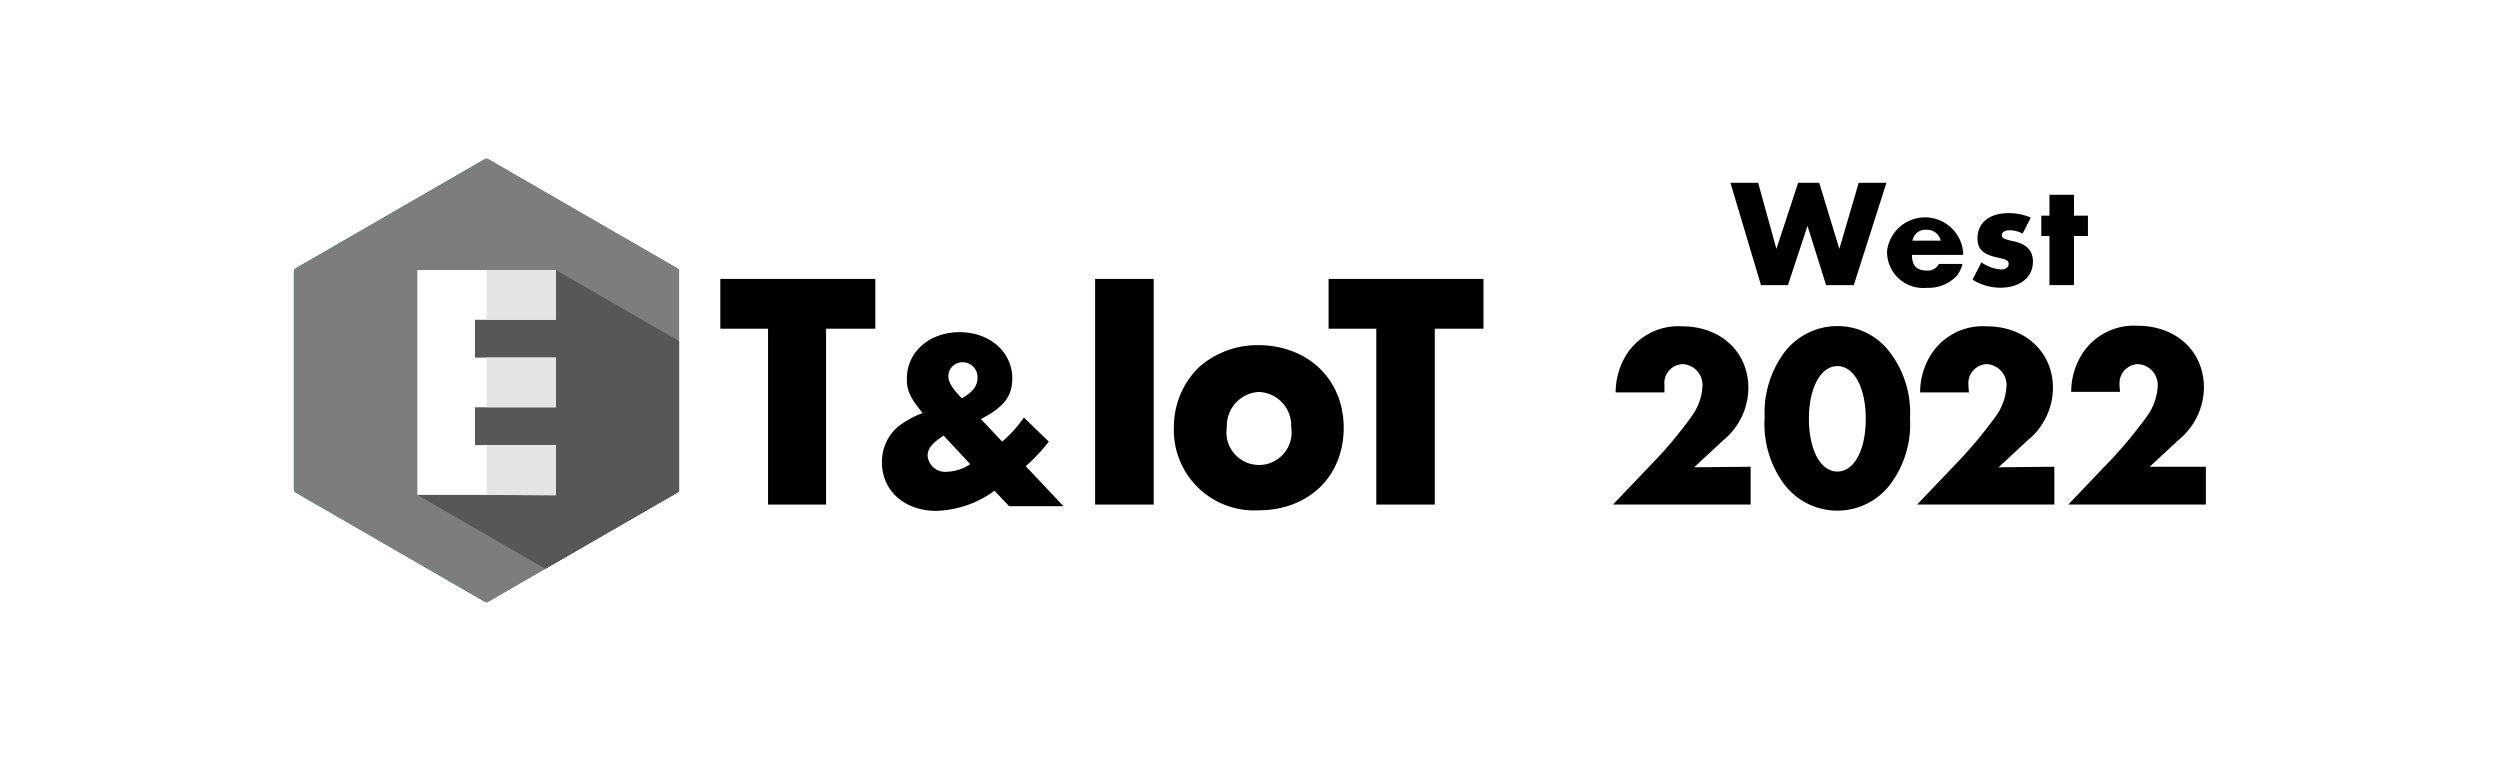
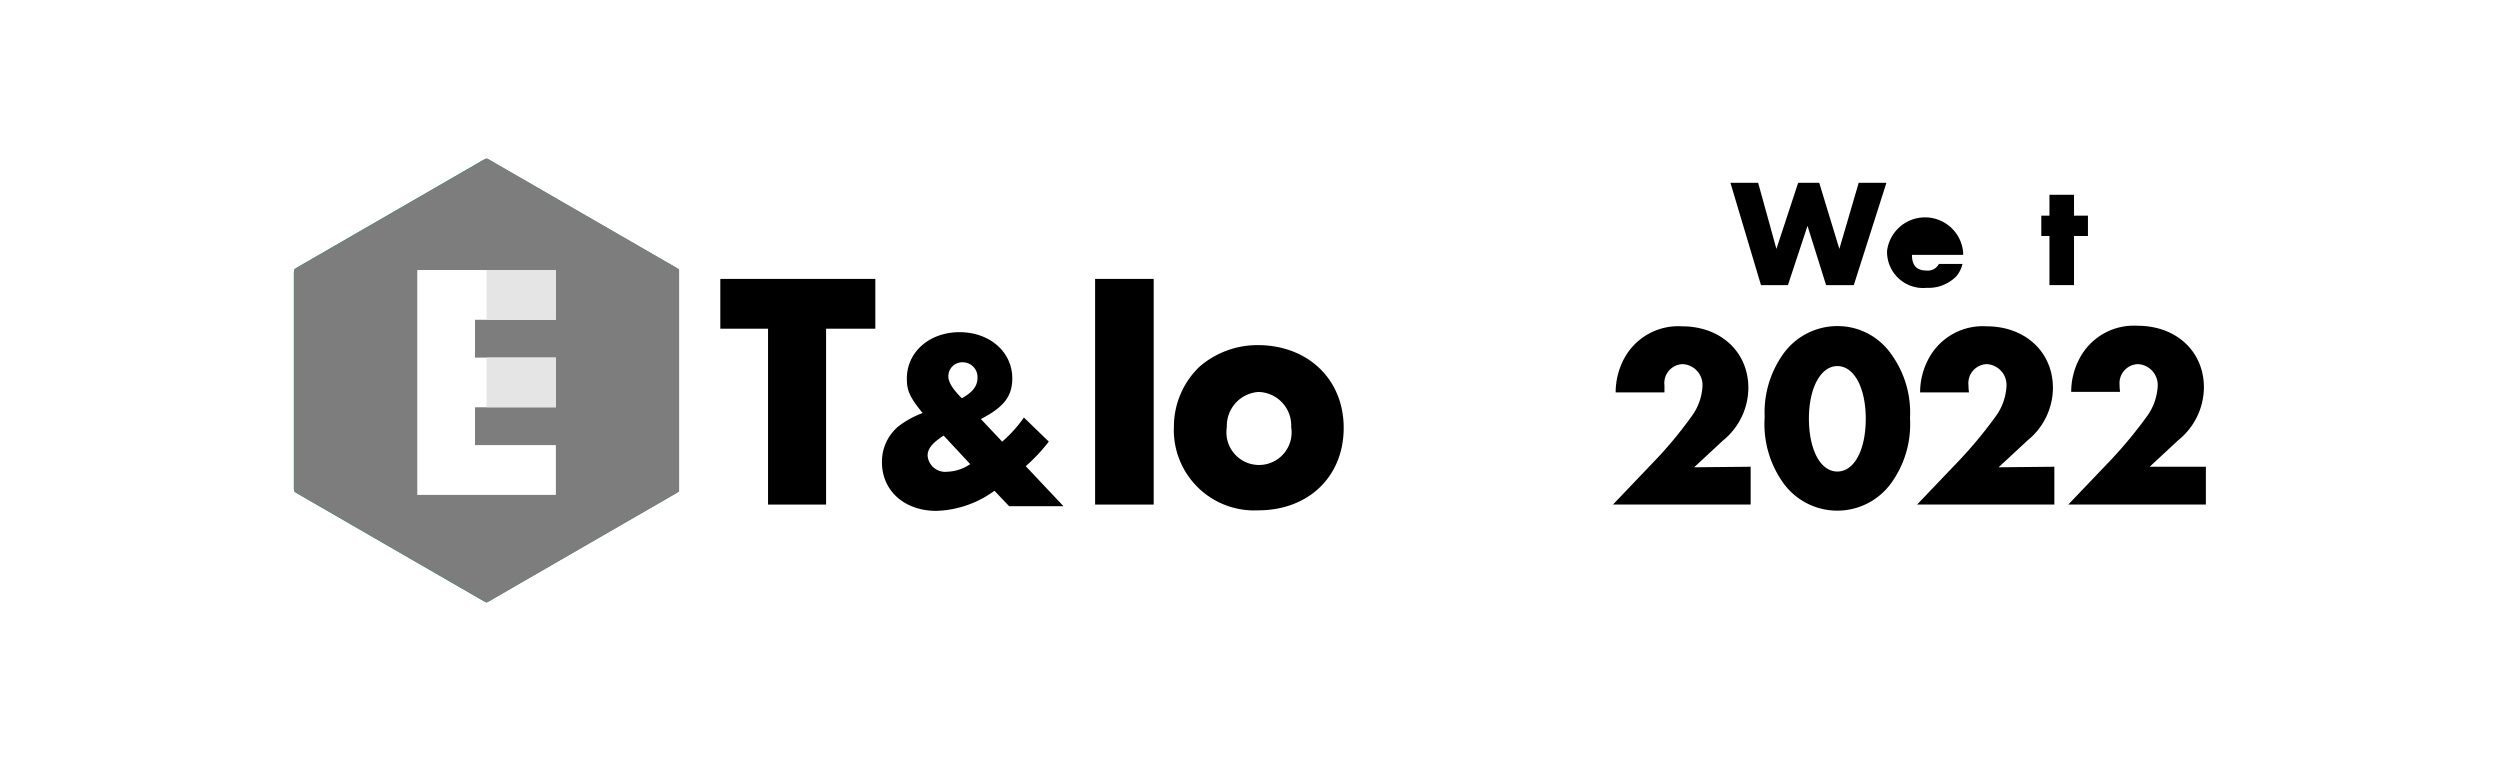
<svg xmlns="http://www.w3.org/2000/svg" id="レイヤー_1" data-name="レイヤー 1" viewBox="0 0 230 70">
  <defs>
    <style>.cls-1{fill:#7d7d7d;}.cls-2{fill:#fff;}.cls-3{fill:#009e41;}.cls-4{clip-path:url(#clip-path);}.cls-5{fill:#575757;}.cls-6{fill:#e5e5e6;}</style>
    <clipPath id="clip-path">
      <polygon class="cls-1" points="44.77 14.55 27.06 24.77 27.06 45.23 44.77 55.45 62.48 45.23 62.48 24.77 44.77 14.55" />
    </clipPath>
  </defs>
  <rect class="cls-2" width="230" height="70" />
  <path class="cls-3" d="M45,14.7a.57.57,0,0,0-.51,0l-17.2,9.93a.54.54,0,0,0-.26.44V44.93a.54.54,0,0,0,.26.44l17.2,9.93a.57.57,0,0,0,.51,0l17.2-9.93a.56.56,0,0,0,.25-.44V25.07a.56.56,0,0,0-.25-.44Z" />
  <polygon class="cls-1" points="44.77 14.55 27.06 24.77 27.06 45.23 44.77 55.45 62.48 45.23 62.48 24.77 44.77 14.55" />
  <g class="cls-4">
-     <path class="cls-5" d="M51.14,24.84H38.39V45.53L56.1,55.75,68.85,35.07Z" />
-   </g>
+     </g>
  <polygon class="cls-2" points="51.14 29.42 51.14 24.84 38.39 24.84 38.39 45.53 51.14 45.53 51.14 40.95 43.7 40.95 43.7 37.47 51.14 37.47 51.14 32.9 43.7 32.9 43.7 29.42 51.14 29.42" />
  <path class="cls-6" d="M44.77,29.42V24.84h6.37v4.58Z" />
  <path class="cls-6" d="M44.77,37.47V32.9h6.37v4.57Z" />
-   <path class="cls-6" d="M44.77,45.53V41h6.37v4.58Z" />
  <path d="M76,46.42H70.66V30.24H66.27V25.66H80.53v4.58H76Z" />
  <path d="M92.2,40.63a11.84,11.84,0,0,0,2-2.22l2.29,2.22a16.67,16.67,0,0,1-2.12,2.26l3.47,3.68h-5l-1.35-1.42A9.53,9.53,0,0,1,86.14,47c-2.92,0-5-1.84-5-4.47a4.23,4.23,0,0,1,1.52-3.31A8.43,8.43,0,0,1,84.88,38c-1.19-1.47-1.45-2.06-1.45-3.17,0-2.45,2.08-4.27,4.85-4.27s4.85,1.82,4.85,4.24c0,1.66-.77,2.66-2.89,3.75Zm-5.39-.56c-1,.67-1.47,1.18-1.47,1.84a1.62,1.62,0,0,0,1.8,1.49,4,4,0,0,0,2.12-.7Zm3.12-5.32a1.36,1.36,0,0,0-1.37-1.42,1.28,1.28,0,0,0-1.31,1.31c0,.51.38,1.14,1.24,2C89.52,36.06,89.93,35.5,89.93,34.75Z" />
  <path d="M106.14,46.42h-5.39V25.66h5.39Z" />
  <path d="M123.62,39.36c0,4.48-3.23,7.59-7.86,7.59A7.39,7.39,0,0,1,108,39.23a7.63,7.63,0,0,1,2.34-5.48,8.16,8.16,0,0,1,5.44-2C120.39,31.79,123.62,34.94,123.62,39.36Zm-10.75-.07a3,3,0,1,0,5.92,0,3.09,3.09,0,0,0-3-3.23A3.12,3.12,0,0,0,112.87,39.29Z" />
-   <path d="M132,46.42h-5.38V30.24h-4.39V25.66h14.25v4.58H132Z" />
  <path d="M161.06,42.94v3.48H148.39l4-4.19a37.68,37.68,0,0,0,3.29-4,5.11,5.11,0,0,0,.95-2.73,1.92,1.92,0,0,0-1.82-2,1.74,1.74,0,0,0-1.68,1.94c0,.16,0,.33,0,.66h-4.49a6.64,6.64,0,0,1,.8-3.15,5.66,5.66,0,0,1,5.3-2.93c3.58,0,6.11,2.37,6.11,5.68a6.27,6.27,0,0,1-2.34,4.83l-2.65,2.46Z" />
  <path d="M173.92,32.48a9.17,9.17,0,0,1,1.8,6,9.24,9.24,0,0,1-1.8,6.06,6.12,6.12,0,0,1-9.78,0,9.3,9.3,0,0,1-1.79-6.17,9.26,9.26,0,0,1,1.79-5.92A6.12,6.12,0,0,1,169,30,6,6,0,0,1,173.92,32.48Zm-7.5,6c0,2.91,1.06,4.9,2.62,4.9s2.61-2,2.61-4.85-1.07-4.85-2.61-4.85S166.42,35.7,166.42,38.51Z" />
  <path d="M189,42.94v3.48H176.37l4-4.19a40.3,40.3,0,0,0,3.29-4,5.18,5.18,0,0,0,.94-2.73,1.92,1.92,0,0,0-1.82-2,1.75,1.75,0,0,0-1.68,1.94c0,.16,0,.33.05.66h-4.5a6.54,6.54,0,0,1,.81-3.15,5.64,5.64,0,0,1,5.3-2.93c3.57,0,6.11,2.37,6.11,5.68a6.25,6.25,0,0,1-2.35,4.83l-2.65,2.46Z" />
  <path d="M202.94,42.94v3.48H190.28l4-4.19a40.3,40.3,0,0,0,3.29-4,5.18,5.18,0,0,0,.94-2.73,1.92,1.92,0,0,0-1.82-2A1.75,1.75,0,0,0,195,35.39c0,.16,0,.33.05.66h-4.5a6.54,6.54,0,0,1,.81-3.15,5.64,5.64,0,0,1,5.3-2.93c3.57,0,6.1,2.37,6.1,5.68a6.27,6.27,0,0,1-2.34,4.83l-2.65,2.46Z" />
  <path d="M163.43,22.9l2-6.08h1.94l1.85,6.08L171,16.82h2.55l-3,9.41H168l-1.71-5.45-1.8,5.45h-2.48l-2.81-9.41h2.55Z" />
-   <path d="M175.9,23.45c0,1,.46,1.44,1.36,1.44a1.14,1.14,0,0,0,1.12-.61h2.17a2.78,2.78,0,0,1-.56,1.13,3.58,3.58,0,0,1-2.73,1.07,3.32,3.32,0,0,1-3.65-3.4,3.52,3.52,0,0,1,7,.14v.23Zm2.65-1.31a1.29,1.29,0,0,0-1.33-1,1.19,1.19,0,0,0-1.27,1Z" />
-   <path d="M186.08,21.49a2.72,2.72,0,0,0-1.22-.31c-.41,0-.69.2-.69.45s.17.37,1,.55c1.27.25,1.86.86,1.86,1.89,0,1.45-1.2,2.4-3,2.4a4.88,4.88,0,0,1-2.56-.74l.82-1.59a3.63,3.63,0,0,0,1.81.65c.41,0,.7-.21.7-.51s-.2-.41-1-.58c-1.35-.28-1.87-.77-1.87-1.77,0-1.43,1.08-2.32,2.85-2.32a4.94,4.94,0,0,1,2.05.41Z" />
+   <path d="M175.9,23.45c0,1,.46,1.44,1.36,1.44a1.14,1.14,0,0,0,1.12-.61h2.17a2.78,2.78,0,0,1-.56,1.13,3.58,3.58,0,0,1-2.73,1.07,3.32,3.32,0,0,1-3.65-3.4,3.52,3.52,0,0,1,7,.14v.23Zm2.65-1.31Z" />
  <path d="M190.81,26.23h-2.26V21.71h-.75V19.84h.75V17.92h2.26v1.92h1.28v1.87h-1.28Z" />
</svg>